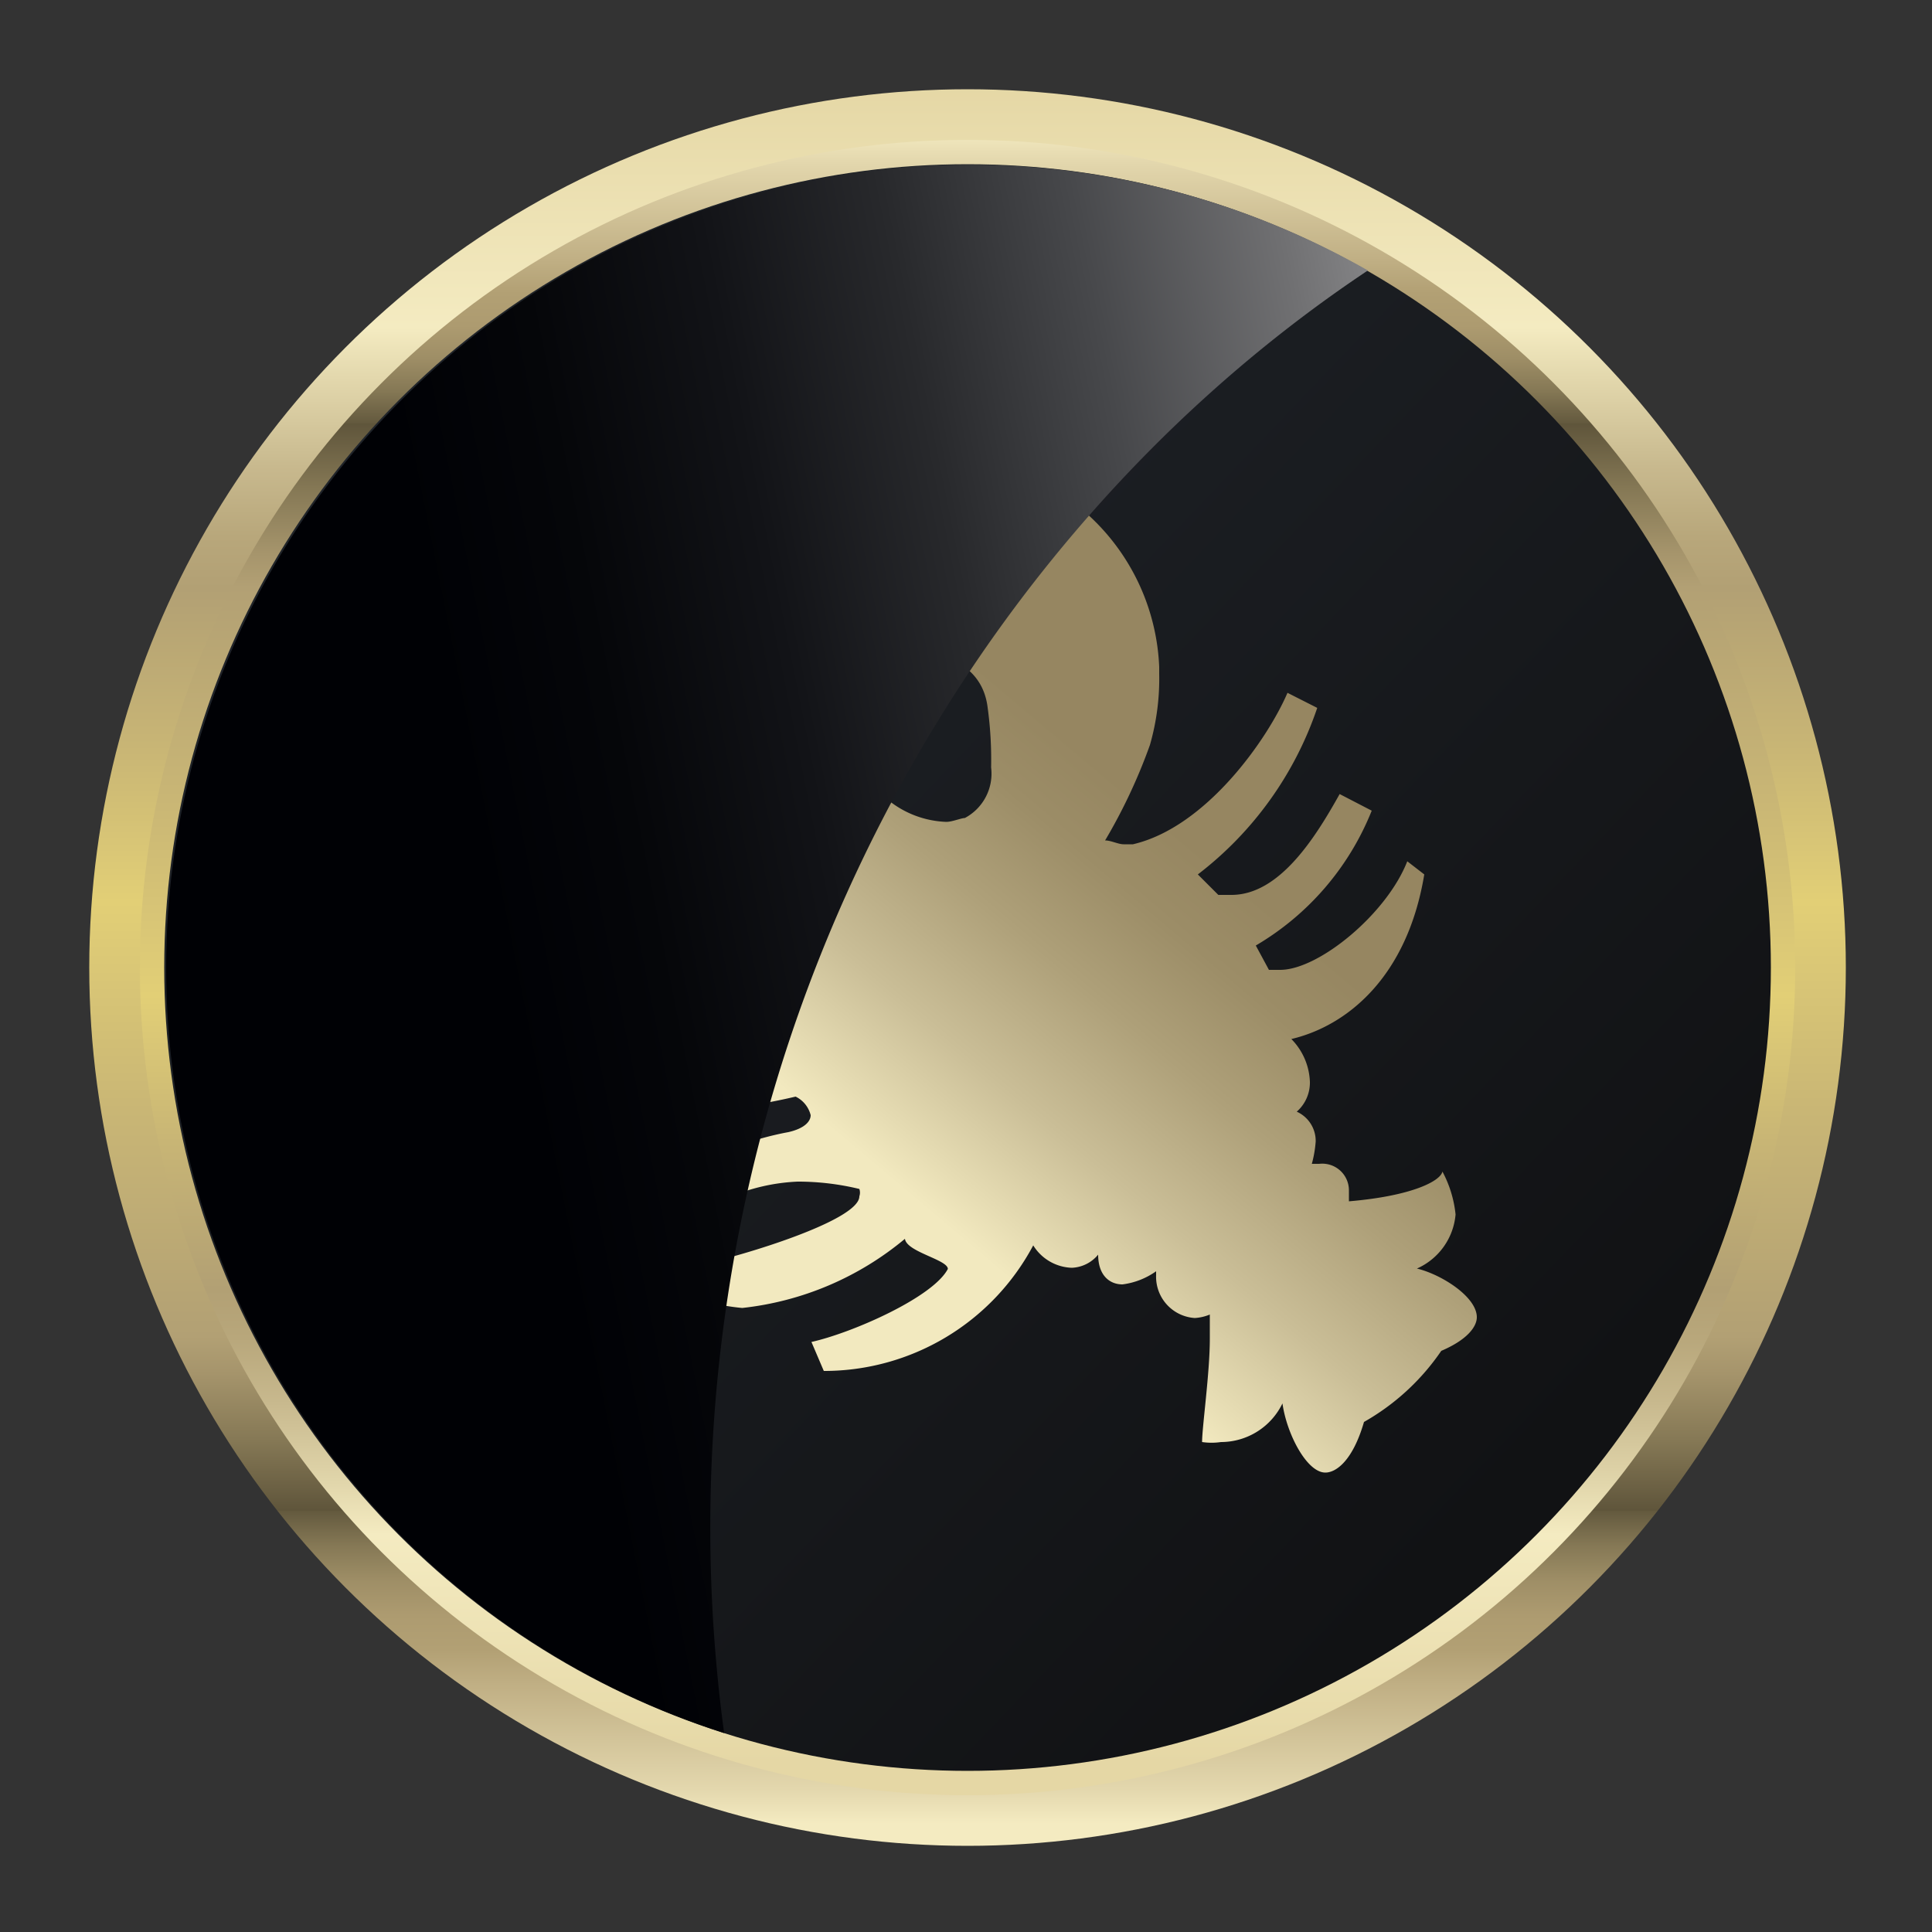
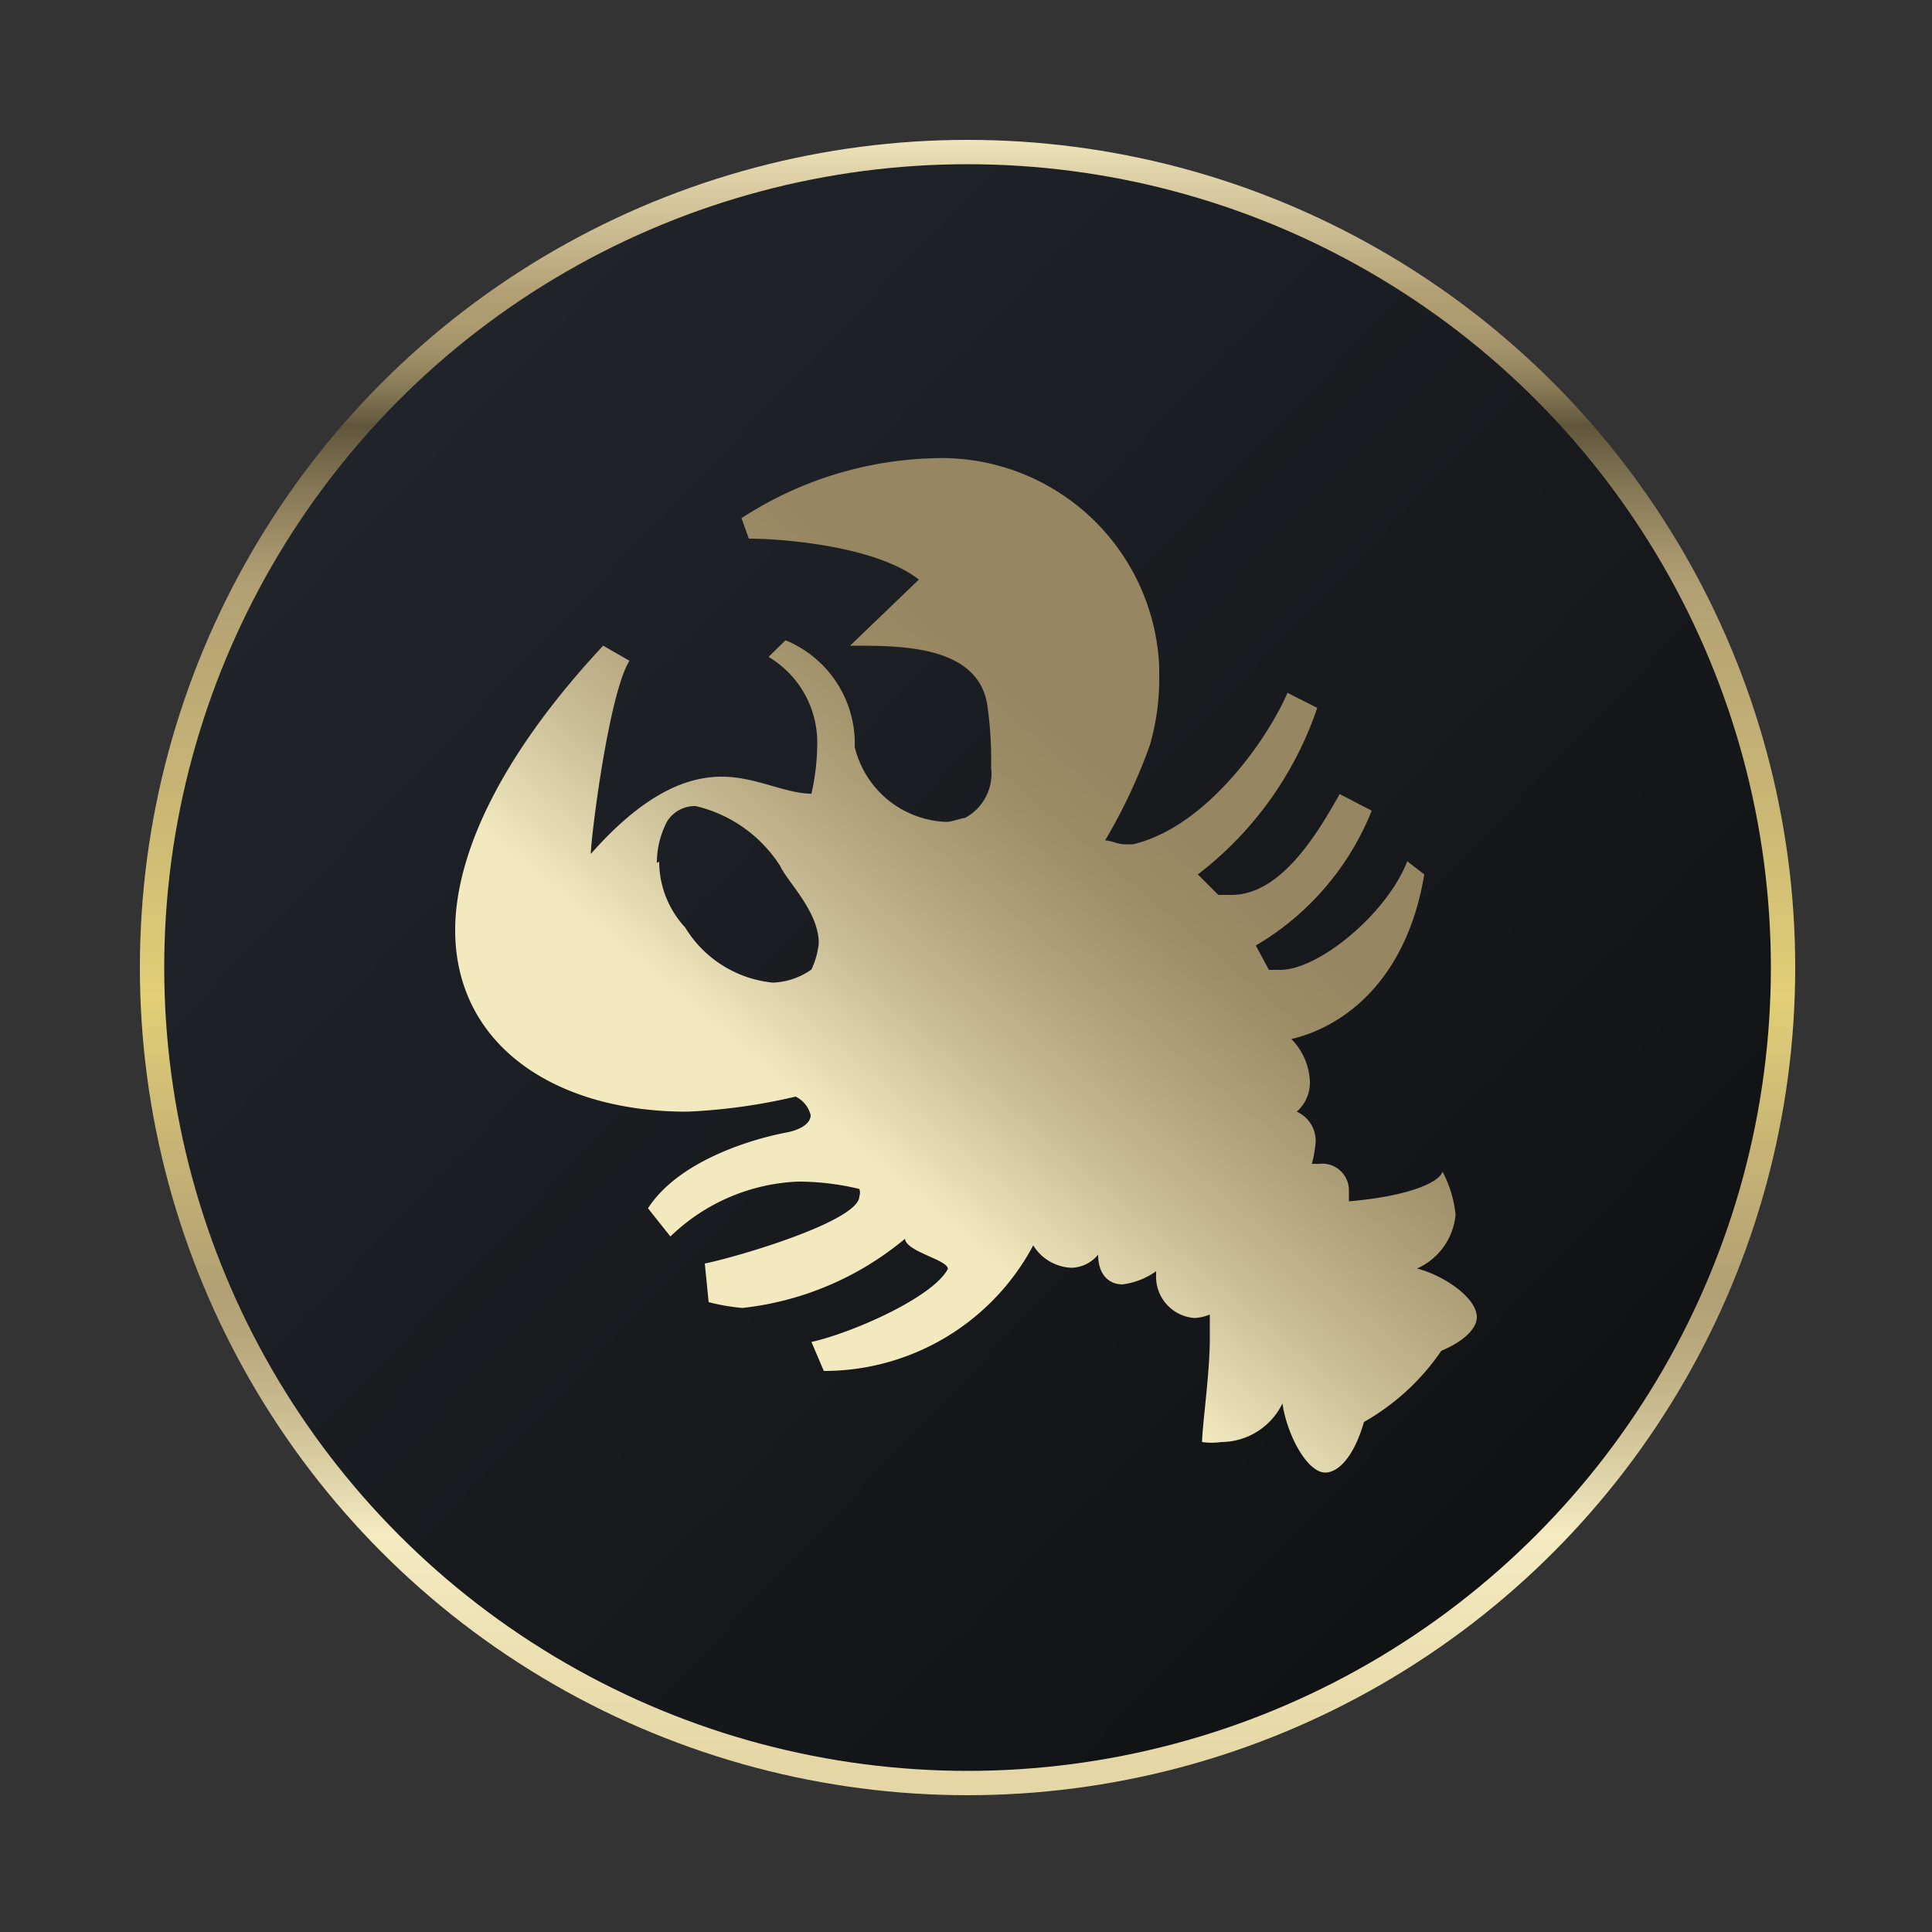
<svg xmlns="http://www.w3.org/2000/svg" xmlns:xlink="http://www.w3.org/1999/xlink" viewBox="0 0 50 50">
  <rect x="0" y="0" width="50" height="50" fill="#333333" stroke="none" />
  <title>Гороскоп на сегодня Рак | Ежедневный Гороскоп</title>
  <defs>
    <style>.cls-1{isolation:isolate;}.cls-2{fill:url(#Безымянный_градиент_9);}.cls-3{fill:url(#Безымянный_градиент_9-2);}.cls-4{fill:url(#linear-gradient);}.cls-5{fill:url(#Безымянный_градиент_2);}.cls-6{mix-blend-mode:screen;fill:url(#linear-gradient-2);}</style>
    <linearGradient id="Безымянный_градиент_9" x1="25.04" y1="2.17" x2="25.04" y2="47.2" gradientUnits="userSpaceOnUse">
      <stop offset="0" stop-color="#e5d7a5" />
      <stop offset="0.02" stop-color="#e7daa9" />
      <stop offset="0.14" stop-color="#f4ebc1" />
      <stop offset="0.17" stop-color="#e2d7ac" />
      <stop offset="0.22" stop-color="#c8b98e" />
      <stop offset="0.26" stop-color="#b8a77b" />
      <stop offset="0.29" stop-color="#b2a074" />
      <stop offset="0.38" stop-color="#c8b575" />
      <stop offset="0.47" stop-color="#e2cf76" />
      <stop offset="0.59" stop-color="#c9b675" />
      <stop offset="0.72" stop-color="#b2a074" />
      <stop offset="0.74" stop-color="#a6956c" />
      <stop offset="0.78" stop-color="#857855" />
      <stop offset="0.82" stop-color="#5f553b" />
      <stop offset="0.82" stop-color="#63593e" />
      <stop offset="0.84" stop-color="#857855" />
      <stop offset="0.86" stop-color="#9e8e66" />
      <stop offset="0.88" stop-color="#ad9b70" />
      <stop offset="0.9" stop-color="#b2a074" />
      <stop offset="0.92" stop-color="#c0af84" />
      <stop offset="0.98" stop-color="#e3d7ad" />
      <stop offset="1" stop-color="#f4ebc1" />
    </linearGradient>
    <linearGradient id="Безымянный_градиент_9-2" x1="25.04" y1="45.63" x2="25.04" y2="3.35" xlink:href="#Безымянный_градиент_9" />
    <linearGradient id="linear-gradient" x1="39.25" y1="38.61" x2="-1.33" y2="-0.15" gradientUnits="userSpaceOnUse">
      <stop offset="0" stop-color="#111214" />
      <stop offset="1" stop-color="#262b32" />
    </linearGradient>
    <linearGradient id="Безымянный_градиент_2" x1="16.15" y1="12.78" x2="30.34" y2="29.59" gradientTransform="matrix(1, 0, 0, -1, 0, 51)" gradientUnits="userSpaceOnUse">
      <stop offset="0.47" stop-color="#f2e9bf" />
      <stop offset="0.64" stop-color="#cabe97" />
      <stop offset="0.79" stop-color="#aea079" />
      <stop offset="0.91" stop-color="#9c8d67" />
      <stop offset="1" stop-color="#968661" />
    </linearGradient>
    <linearGradient id="linear-gradient-2" x1="49.25" y1="18.87" x2="13.18" y2="26.09" gradientUnits="userSpaceOnUse">
      <stop offset="0" stop-color="#fff" />
      <stop offset="0.08" stop-color="#dadadb" />
      <stop offset="0.22" stop-color="#a1a1a3" />
      <stop offset="0.36" stop-color="#707072" />
      <stop offset="0.5" stop-color="#47484b" />
      <stop offset="0.63" stop-color="#28292c" />
      <stop offset="0.76" stop-color="#121317" />
      <stop offset="0.89" stop-color="#050609" />
      <stop offset="1" stop-color="#000105" />
    </linearGradient>
  </defs>
  <g class="cls-1">
    <g id="Слой_1" data-name="Слой 1">
-       <circle class="cls-2" cx="25.04" cy="25.04" r="22.73" />
      <circle class="cls-3" cx="25.04" cy="25.04" r="21.42" />
      <circle class="cls-4" cx="25.04" cy="25.04" r="20.79" />
      <a xlink:href="http://www.kit-jobs.ru/horoscope/horoscope-for-today-cancer.php" target="_blank" xlink:title="Гороскоп на сегодня Рак | Ежедневный Гороскоп">
        <path class="cls-5" d="M20.4,29.3c.44-.1.58-.29.58-.44a.73.73,0,0,0-.39-.48,15,15,0,0,1-2.81.39c-3.44,0-6-1.74-6-4.7,0-1.94,1.16-4.5,3.83-7.36l.68.39c-.54.87-1,4.6-1,5,1.41-1.6,2.52-2,3.39-2s1.65.44,2.32.44a6,6,0,0,0,.15-1.26A2.58,2.58,0,0,0,19.89,17l.44-.43a2.89,2.89,0,0,1,1.79,2.76,2.53,2.53,0,0,0,2.37,1.94c.15,0,.39-.1.48-.1a1.3,1.3,0,0,0,.68-1.31,9.92,9.92,0,0,0-.09-1.55c-.19-1.55-2.08-1.6-3.39-1.6H22L23.78,15c-1.11-.87-3.53-1.06-4.4-1.06l-.19-.53a9.55,9.55,0,0,1,4.94-1.55A5.64,5.64,0,0,1,30,17.26q0,.09,0,.18a6.2,6.2,0,0,1-.24,1.84,14.25,14.25,0,0,1-1.16,2.47c.15,0,.34.1.48.1h.24c1.89-.44,3.48-2.71,4-3.92l.77.39A9.1,9.1,0,0,1,31,22.63l.53.53h.34c1.25,0,2.18-1.5,2.8-2.61l.83.43a7.1,7.1,0,0,1-3,3.49l.34.63h.29c1,0,2.76-1.45,3.29-2.81l.44.34c-.44,2.66-2,3.92-3.44,4.26A1.66,1.66,0,0,1,33.9,28a1,1,0,0,1-.34.77.83.83,0,0,1,.49.77,3,3,0,0,1-.1.58h.19a.69.69,0,0,1,.77.68v.29c1.65-.14,2.37-.53,2.42-.77a3,3,0,0,1,.34,1.11,1.69,1.69,0,0,1-1,1.4c.63.15,1.55.73,1.55,1.26,0,.24-.24.58-.92.87a6,6,0,0,1-2,1.84c-.29,1-.72,1.31-1,1.31-.48,0-1-1-1.11-1.79a1.77,1.77,0,0,1-1.59,1,1.7,1.7,0,0,1-.49,0c0-.39.2-1.79.2-2.67,0-.24,0-.53,0-.63a1.19,1.19,0,0,1-.39.09,1.07,1.07,0,0,1-1-1.11v-.1a1.92,1.92,0,0,1-.87.34c-.34,0-.63-.24-.63-.77a.93.93,0,0,1-.68.34,1.22,1.22,0,0,1-1-.58,6.13,6.13,0,0,1-5.42,3.25L21,34.73c1.07-.24,3.15-1.16,3.53-1.89h0c0-.24-1.07-.44-1.11-.78a7.9,7.9,0,0,1-4.21,1.79,5.54,5.54,0,0,1-.87-.15l-.1-1c.92-.19,4-1.11,4-1.74a.29.29,0,0,0,0-.19,6.76,6.76,0,0,0-1.6-.19A5.05,5.05,0,0,0,17.35,32l-.58-.73C17.59,30,19.57,29.45,20.4,29.3Zm-3.34-7A2.51,2.51,0,0,0,17.73,24,3,3,0,0,0,20,25.43a1.83,1.83,0,0,0,1-.34,2.1,2.1,0,0,0,.19-.68c0-.82-.82-1.6-1-2A3.56,3.56,0,0,0,18,20.86a.85.85,0,0,0-.73.39A2.29,2.29,0,0,0,17,22.33Z" />
      </a>
-       <path class="cls-6" d="M35.4,7A20.79,20.79,0,1,0,18.74,44.85C16.67,29.52,23.76,14.76,35.4,7Z" />
    </g>
  </g>
</svg>